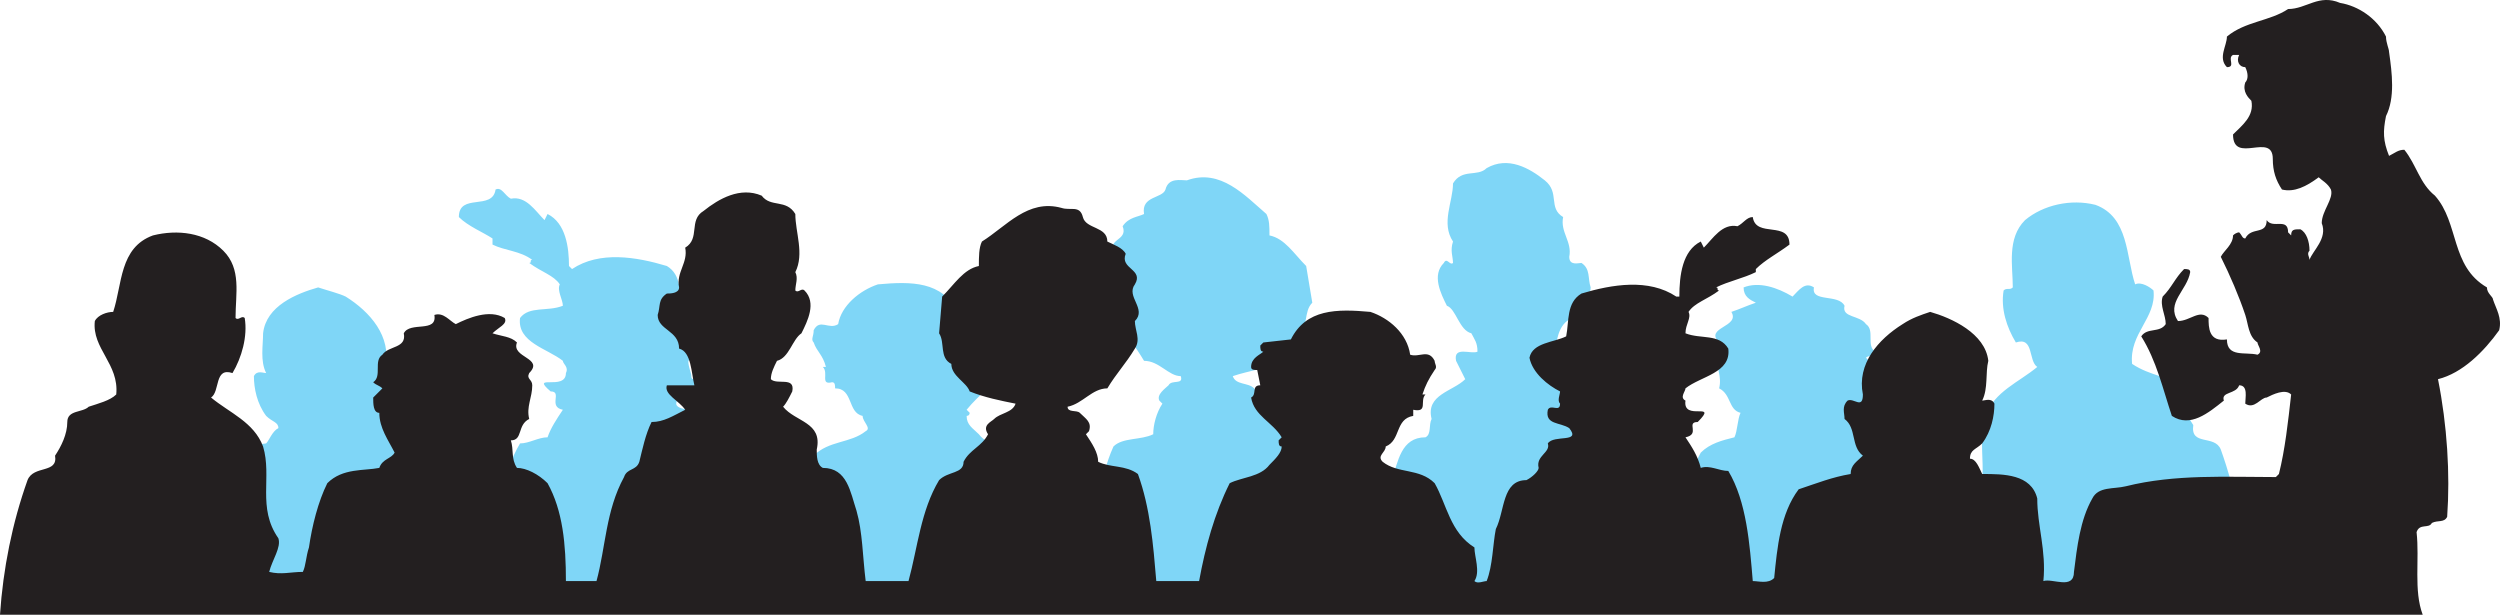
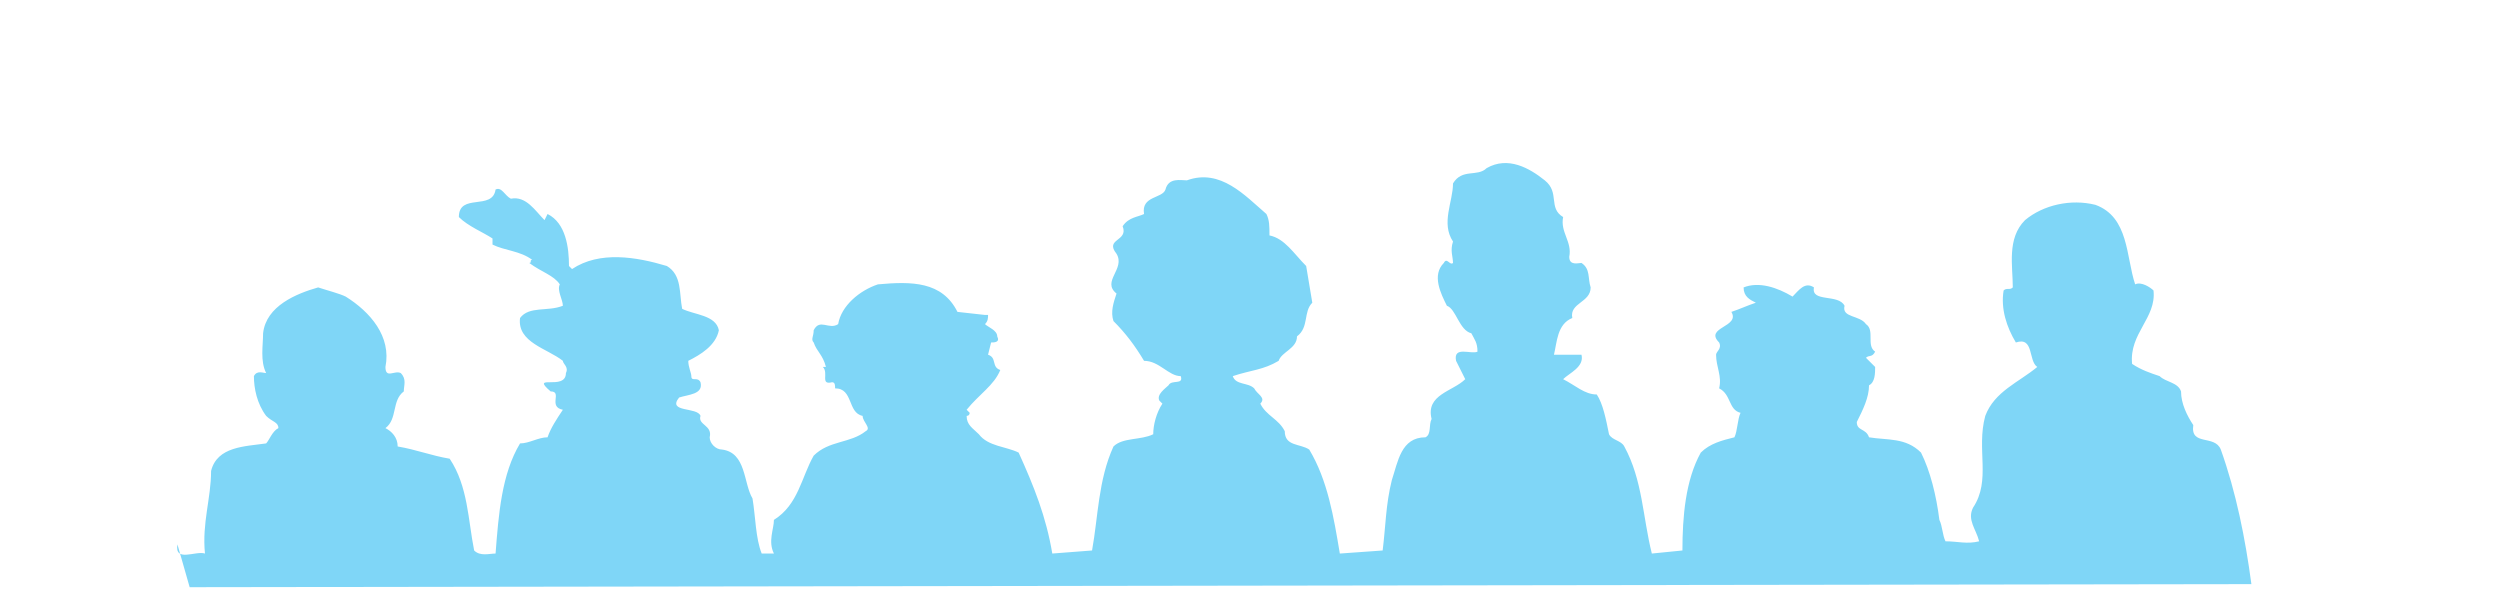
<svg xmlns="http://www.w3.org/2000/svg" width="612.954" height="150.719">
  <path fill="#7fd6f7" fill-rule="evenodd" d="m46.5 143.969 505.5-.75c-1.5-11.25-3.75-22.5-7.5-33-1.5-3.75-7.5-.75-6.75-6-1.5-2.25-3-5.25-3-8.25-.75-2.25-3.75-2.25-5.25-3.75-2.25-.75-4.5-1.5-6.75-3-.75-7.5 6-11.25 5.25-18-.75-.75-3-2.25-4.5-1.5-2.25-6.75-1.5-16.5-9.75-19.5-6-1.5-12.75 0-17.25 3.75-4.5 4.5-3 11.25-3 16.5-.75.75-1.5 0-2.25.75-.75 4.5.75 9 3 12.75 4.5-1.5 3 4.5 5.25 6-4.5 3.75-10.5 6-12.75 12-2.25 8.25 1.5 15.75-3 22.5-1.5 3 .75 5.25 1.5 8.25-3 .75-5.25 0-8.25 0-.75-1.5-.75-3.75-1.5-5.25-.75-6-2.25-12-4.5-16.5-3.75-3.75-8.25-3-12.75-3.75-.75-2.25-3-1.5-3-3.75 1.5-3 3-6 3-9 1.5-.75 1.5-3 1.5-4.5l-2.25-2.25c.75-.75 1.5 0 2.25-1.5-2.25-1.5 0-5.25-2.25-6.75-1.5-2.25-6-1.5-5.25-4.5-1.5-3-8.25-.75-7.5-4.5-2.25-1.5-3.75.75-5.25 2.25-3.75-2.25-8.25-3.75-12-2.25 0 2.25 1.5 3 3 3.75-2.25.75-3.75 1.5-6 2.25 2.25 3.75-6.75 3.75-3 7.5.75 1.5-.75 2.25-.75 3 0 3 1.5 5.25.75 8.25 3 1.5 2.25 5.25 5.25 6-.75 1.5-.75 4.5-1.5 6-3 .75-6 1.5-8.25 3.75-3.75 6.75-4.5 15.75-4.5 24l-7.5.75c-2.25-9-2.25-18-6.75-26.25-.75-1.5-3-1.5-3.75-3-.75-3.75-1.5-7.5-3-9.75-3 0-5.25-2.25-8.25-3.75 1.5-1.5 5.25-3 4.5-6H381c.75-3 .75-7.5 4.5-9-.75-3.75 4.5-3.75 4.5-7.5-.75-2.25 0-4.5-2.25-6-.75 0-3 .75-3-1.5.75-3.75-2.25-6-1.5-9.75-3.75-2.25-.75-6-4.5-9s-9-6-14.25-3c-2.25 2.25-6 0-8.25 3.75 0 4.5-3 9.75 0 14.25-.75 2.25 0 3.75 0 5.25-.75.75-1.5-1.5-2.25 0-3 3-.75 7.5.75 10.5 2.25.75 3 6 6 6.75.75 1.5 1.5 2.25 1.5 4.5-1.5.75-6-1.5-5.25 2.25l2.25 4.5c-3 3-9.75 3.75-8.25 9.75-.75 1.5 0 3.75-1.5 4.5-6 0-6.75 6-8.25 10.5-1.5 6-1.5 11.25-2.25 17.25l-10.5.75c-1.5-9-3-18-7.5-25.5-2.25-1.5-6-.75-6-4.5-1.5-3-4.5-3.75-6-6.75 1.5-1.5-.75-2.25-1.5-3.75-1.5-1.5-4.5-.75-5.25-3 4.5-1.5 7.5-1.5 11.25-3.75.75-2.25 4.5-3 4.5-6 3-2.25 1.5-6 3.75-8.25l-1.5-9c-3-3-5.25-6.75-9-7.5 0-2.25 0-3.75-.75-5.25-5.25-4.5-11.25-11.25-19.5-8.25-1.5 0-4.5-.75-5.25 2.25-.75 2.25-6 1.5-5.25 6-1.5.75-3.75.75-5.25 3 1.5 3.75-4.5 3-1.5 6.75 2.25 3.75-3.75 6.75 0 9.75-.75 2.25-1.5 4.5-.75 6.75 3 3 5.25 6 7.5 9.75 3.75 0 6 3.75 9 3.75.75 2.25-2.25.75-3 2.25-.75.75-3 2.25-2.25 3.75l.75.75c-1.5 2.25-2.25 5.25-2.25 7.5-3 1.5-7.5.75-9.75 3-3.75 8.25-3.75 17.25-5.25 25.5l-9.75.75c-1.5-9-4.5-16.5-8.25-24.75-3-1.5-7.5-1.5-9.75-4.5-1.5-1.5-3-2.25-3-4.5.75 0 .75-.75.75-.75l-.75-.75c3-3.75 6.75-6 8.25-9.75-2.25-.75-.75-3-3-3.75l.75-3c.75 0 2.25 0 1.5-1.5 0-1.5-2.25-2.25-3-3 .75-.75.75-1.5.75-2.25h-.75l-6.75-.75c-3.75-7.5-11.25-7.5-19.5-6.75-4.5 1.5-9 5.25-9.75 9.75-2.25 1.5-4.5-1.5-6 1.5 0 1.5-.75 2.25 0 3 .75 2.25 2.25 3 3 6h-.75c1.5 1.5-.75 4.5 2.25 3.75.75 0 .75.75.75 1.5 4.5 0 3 6 6.75 6.75 0 1.5 2.25 3 .75 3.75-3.75 3-9 2.25-12.75 6-3 5.25-3.75 12-9.75 15.75 0 2.25-1.5 5.25 0 8.25h-3c-1.5-3.75-1.5-9-2.25-13.5-2.25-3.75-1.5-11.25-7.5-12-1.5 0-3-1.5-3-3 .75-3-3-3-2.25-5.25-.75-2.25-8.25-.75-5.25-4.5 2.25-.75 6-.75 5.25-3.75-.75-1.5-2.25 0-2.25-1.5 0-.75-.75-2.25-.75-3.75 3-1.5 6.75-3.75 7.5-7.5-.75-3.75-6-3.75-9-5.25-.75-3.75 0-8.25-3.75-10.5-7.5-2.25-16.5-3.75-23.25.75l-.75-.75c0-4.5-.75-10.5-5.25-12.75l-.75 1.5c-2.25-2.25-4.5-6-8.25-5.25-1.5-.75-2.25-3-3.75-2.25-.75 5.25-9 .75-9 6.75 2.25 2.25 6 3.75 8.25 5.25v1.5c3 1.5 6.75 1.5 9.75 3.75-.75 0 0 .75-.75.75 3 2.25 6 3 7.5 5.25-.75 1.5.75 3.75.75 5.25-3.75 1.5-8.25 0-10.5 3-.75 6 6.75 7.5 10.5 10.5 0 .75 1.5 1.5.75 3 0 4.5-9 0-3.75 4.5 3 0-.75 3.75 3 4.5-1.5 2.25-3 4.5-3.75 6.75-2.25 0-4.5 1.5-6.75 1.5-4.5 7.5-5.25 17.25-6 27-1.5 0-3.75.75-5.25-.75-1.5-7.5-1.5-15.75-6-22.5-4.5-.75-8.25-2.25-12.75-3 0-2.25-1.5-3.75-3-4.5 3-2.25 1.5-6.75 4.5-9 0-1.5.75-3-.75-4.5-1.5-.75-3.75 1.5-3.75-1.5 1.5-7.5-3.75-13.5-9.75-17.25-1.5-.75-4.5-1.5-6.75-2.25-5.25 1.5-12.75 4.5-13.5 11.25 0 3-.75 6.75.75 9.75-.75 0-2.25-.75-3 .75 0 3 .75 6.75 3 9.75 1.5 1.5 3 1.5 3 3-1.5.75-2.25 3-3 3.75-5.25.75-12 .75-13.5 6.75 0 6.75-2.25 12.75-1.5 20.25-2.25-.75-7.5 2.25-6.75-2.25" />
-   <path fill="#231f20" fill-rule="evenodd" d="M585 8.969c0 1.5.75 3 .75 3.75.75 5.25 1.5 11.25-.75 15.75-.75 3.75-.75 6 .75 9.75 1.5-.75 2.25-1.5 3.75-1.5 3 3.75 3.75 8.25 7.5 11.25 6 6.75 3.75 17.25 12.75 22.5 0 1.5 1.5 2.25 1.5 3 .75 2.25 2.25 4.5 1.5 7.5-3.75 5.25-9 10.5-15 12 2.25 11.25 3 23.25 2.25 33.75-.75 1.5-2.25.75-3.75 1.5-.75 1.5-3 0-3.75 2.25.75 6.75-.75 14.25 1.5 20.25H0c.75-11.25 3-22.5 6.75-33 1.5-3.75 7.5-1.5 6.75-6 1.5-2.25 3-5.25 3-8.25s3.75-2.25 5.25-3.75c2.25-.75 5.25-1.5 6.75-3 .75-7.5-6-11.25-5.25-18 .75-1.5 3-2.25 4.5-2.25 2.25-6.75 1.5-15.75 9.75-18.75 6-1.5 12.75-.75 17.25 3.75s3 10.5 3 16.5c.75.75 1.5-.75 2.25 0 .75 4.5-.75 9.75-3 13.5-4.5-1.5-3 4.5-5.25 6 4.5 3.75 10.5 6 12.75 12 2.25 7.5-1.5 15 3.75 22.5.75 2.25-1.5 5.25-2.25 8.25 3 .75 5.25 0 8.25 0 .75-1.5.75-3.75 1.5-6 .75-5.25 2.25-11.25 4.5-15.75 3.75-3.75 9-3 12.75-3.75.75-2.25 3-2.25 3.75-3.75-1.5-3-3.75-6-3.75-9.75-1.5 0-1.5-2.25-1.5-3.75l2.25-2.25c-.75-.75-1.5-.75-2.25-1.5 2.25-1.5 0-5.25 2.25-6.75 1.5-2.25 6-1.5 5.25-5.25 1.5-3 8.25 0 7.5-4.5 2.25-.75 3.75 1.5 5.25 2.25 3-1.5 8.25-3.75 12-1.5.75 1.5-1.5 2.25-3 3.75 2.25.75 4.5.75 6 2.25-1.5 3.75 6.75 3.75 3 7.5-.75 1.5.75 1.5.75 3 0 3-1.5 5.25-.75 8.25-3 1.5-1.5 5.25-4.5 5.25.75 2.25 0 4.5 1.5 6.75 2.25 0 5.25 1.5 7.5 3.75 3.75 6.75 4.5 15 4.5 24h7.5c2.25-8.25 2.25-17.25 6.75-25.5.75-2.25 3-1.5 3.75-3.75.75-3 1.5-6.75 3-9.75 3 0 5.25-1.5 8.25-3-1.5-2.25-5.25-3.75-4.5-6h6.75c-.75-3-.75-8.25-3.75-9 0-4.5-5.25-4.5-5.25-8.25.75-2.25 0-3.75 2.25-5.25.75 0 3 0 3-1.5-.75-3.75 2.25-6 1.5-9.75 3.75-2.25.75-6.75 4.5-9 3.75-3 9-6 14.25-3.75 2.25 3 6 .75 8.25 4.5 0 4.5 2.25 9.75 0 14.25.75 1.5 0 3 0 4.5.75.75 1.5-.75 2.25 0 3 3 .75 7.5-.75 10.5-2.25 1.5-3 6-6 6.75-.75 1.5-1.5 3-1.5 4.5 1.5 1.5 6-.75 5.25 3-.75 1.5-1.5 3-2.25 3.75 3 3.75 9.75 3.75 8.25 10.5 0 1.5 0 3.75 1.5 4.5 6 0 6.75 6 8.25 10.5 1.5 5.25 1.5 11.25 2.25 17.25h10.5c2.25-8.25 3-17.25 7.5-24.75 2.25-2.25 6-1.5 6-4.5 1.5-3 4.5-3.75 6-6.75-1.5-2.25.75-3 1.5-3.75 1.5-1.5 4.5-1.5 5.25-3.75-3.75-.75-7.5-1.5-11.25-3-.75-2.25-4.5-3.75-4.5-6.75-3-1.5-1.5-5.25-3-7.5l.75-9c3-3 5.25-6.75 9-7.5 0-2.25 0-4.5.75-6 6-3.75 11.25-10.5 19.5-8.25 2.25.75 4.5-.75 5.25 2.25s6 2.25 6 6c1.5.75 3.75 1.5 4.5 3-1.5 3.75 4.5 3.75 2.25 7.5-2.25 3 3 6 0 9 0 2.25 1.5 4.5 0 6.75-2.25 3.75-4.5 6-6.75 9.75-3.75 0-6 3.75-9.75 4.5 0 1.5 2.25.75 3 1.5 1.5 1.5 3 2.25 2.25 4.5l-.75.75c1.5 2.25 3 4.5 3 6.75 3 1.5 6.75.75 9.75 3 3 8.25 3.75 17.25 4.5 26.25H294c1.5-8.25 3.75-16.5 7.5-24 3-1.5 7.5-1.5 9.75-4.5 1.5-1.5 3-3 3-4.5-.75 0-.75-.75-.75-1.5l.75-.75c-2.25-3.75-6.75-5.25-7.5-9.75 1.5-.75 0-3 2.25-3l-.75-3.75c-.75 0-1.5 0-1.5-.75 0-2.25 2.25-3 3-3.75-.75 0-.75-.75-.75-1.5l.75-.75 6.75-.75c3.75-7.5 11.25-7.5 19.5-6.75 4.5 1.5 9 5.25 9.75 10.5 2.25.75 4.5-1.5 6 1.5 0 .75.75 1.5 0 2.25-1.5 2.25-2.25 3.75-3 6h.75c-1.5 1.5.75 4.5-3 3.75v1.5c-4.5.75-3 6-6.75 7.5 0 1.5-2.25 2.25-.75 3.75 3.75 3 9 1.5 12.75 5.25 3 5.25 3.75 12 9.75 15.75 0 2.25 1.5 6 0 8.25.75.75 2.25 0 3 0 1.5-3.75 1.5-9 2.25-12.75 2.25-4.5 1.5-12 7.5-12 1.5-.75 3-2.25 3-3-.75-3 3-3.75 2.25-6 1.5-2.25 8.25 0 5.25-3.75-2.25-1.5-6-.75-5.25-4.5.75-1.5 3 .75 3-1.5-.75-.75 0-2.25 0-3-3-1.5-6.75-4.5-7.5-8.25.75-3.75 6-3.75 9-5.25.75-3.75 0-8.25 3.75-10.5 7.5-2.25 16.5-3.75 23.25.75h.75c0-5.25.75-11.25 5.25-13.5l.75 1.5c2.25-2.25 4.5-6 8.25-5.25 1.5-.75 2.25-2.25 3.75-2.25.75 5.25 9 .75 9 6.75-3 2.25-6 3.75-8.25 6v.75c-3 1.5-6.75 2.25-9.75 3.75.75 0 0 .75.75.75-3 2.25-6 3-7.5 5.25.75 1.5-.75 3-.75 5.25 3.75 1.5 8.25 0 10.5 3.75.75 6-6.75 6.75-10.5 9.75 0 .75-1.5 2.25 0 3-.75 5.25 8.25 0 3 5.25-3 0 .75 3-3 3.75 1.5 2.25 3 4.5 3.75 7.5 2.25-.75 4.5.75 6.75.75 4.5 7.5 5.25 18 6 27 1.5 0 3.75.75 5.25-.75.75-7.5 1.5-15.75 6-21.75 4.5-1.5 8.25-3 12.75-3.75 0-2.25 1.5-3 3-4.5-3-2.25-1.5-6.75-4.5-9 0-1.5-.75-3 .75-4.5 1.5-.75 3.75 2.25 3.75-1.5-1.5-7.5 3.75-13.5 9.75-17.25 2.25-1.5 4.5-2.25 6.75-3 5.25 1.5 13.5 5.25 14.25 12-.75 3 0 6.75-1.5 9.75.75 0 2.25-.75 3 .75 0 3-.75 6.75-3 9.75-1.5 1.5-3 1.5-3 3.75 1.5 0 2.25 2.25 3 3.75 5.25 0 12 0 13.5 6 0 6.75 2.25 12.75 1.5 20.25 2.25-.75 7.5 2.25 7.5-2.25.75-6 1.5-12.75 4.5-18 1.5-3 5.25-2.25 8.25-3 12-3 24.75-2.25 36.75-2.25l.75-.75c1.5-6 2.25-12.75 3-19.5-1.5-1.5-4.5 0-6 .75-1.5 0-3 3-5.25 1.5 0-1.5.75-4.5-1.5-4.5-.75 2.25-4.5 1.5-3.75 3.75-3.75 3-8.25 6.75-12.75 3.75-2.25-6.75-3.75-13.5-7.5-19.5 1.5-2.25 4.5-.75 6-3 0-2.25-1.5-4.5-.75-6.75 2.25-2.25 3-4.5 5.25-6.75.75 0 1.5 0 1.5.75-.75 4.5-6 7.5-3 12 3 0 5.25-3 7.5-.75 0 2.25 0 6 4.5 5.25 0 4.5 4.5 3 7.5 3.75 1.5-.75 0-2.25 0-3-2.25-1.5-2.25-4.5-3-6.75-1.5-4.5-3.75-9.75-6-14.25.75-1.5 3-3 3-5.25.75-.75 1.5-.75 1.5-.75.75.75.75 1.5 1.5 1.5 1.5-3 5.25-.75 5.25-4.5 1.5 2.25 5.25-.75 5.25 3l.75.75c0-1.5.75-1.5 2.25-1.5 1.5.75 2.25 3 2.25 5.25-.75.75 0 1.5 0 2.25.75-2.25 4.5-5.25 3-9 0-3 3-6 2.25-8.25-.75-1.5-2.25-2.25-3-3-3 2.25-6 3.75-9 3-1.5-2.25-2.25-4.5-2.25-7.5 0-6.75-9.75 1.5-9.75-6 2.25-2.25 5.25-4.5 4.5-8.25-.75-.75-2.25-2.25-1.5-4.5.75-.75.75-2.25 0-3.75-1.5 0-2.25-1.5-1.5-3h-1.5c-1.5.75.75 3-1.5 3-2.25-2.25 0-5.25 0-7.5 4.5-3.75 10.5-3.75 15-6.75 4.5 0 7.5-3.75 12.75-1.5 4.5.75 9 3.75 11.25 8.25" />
</svg>